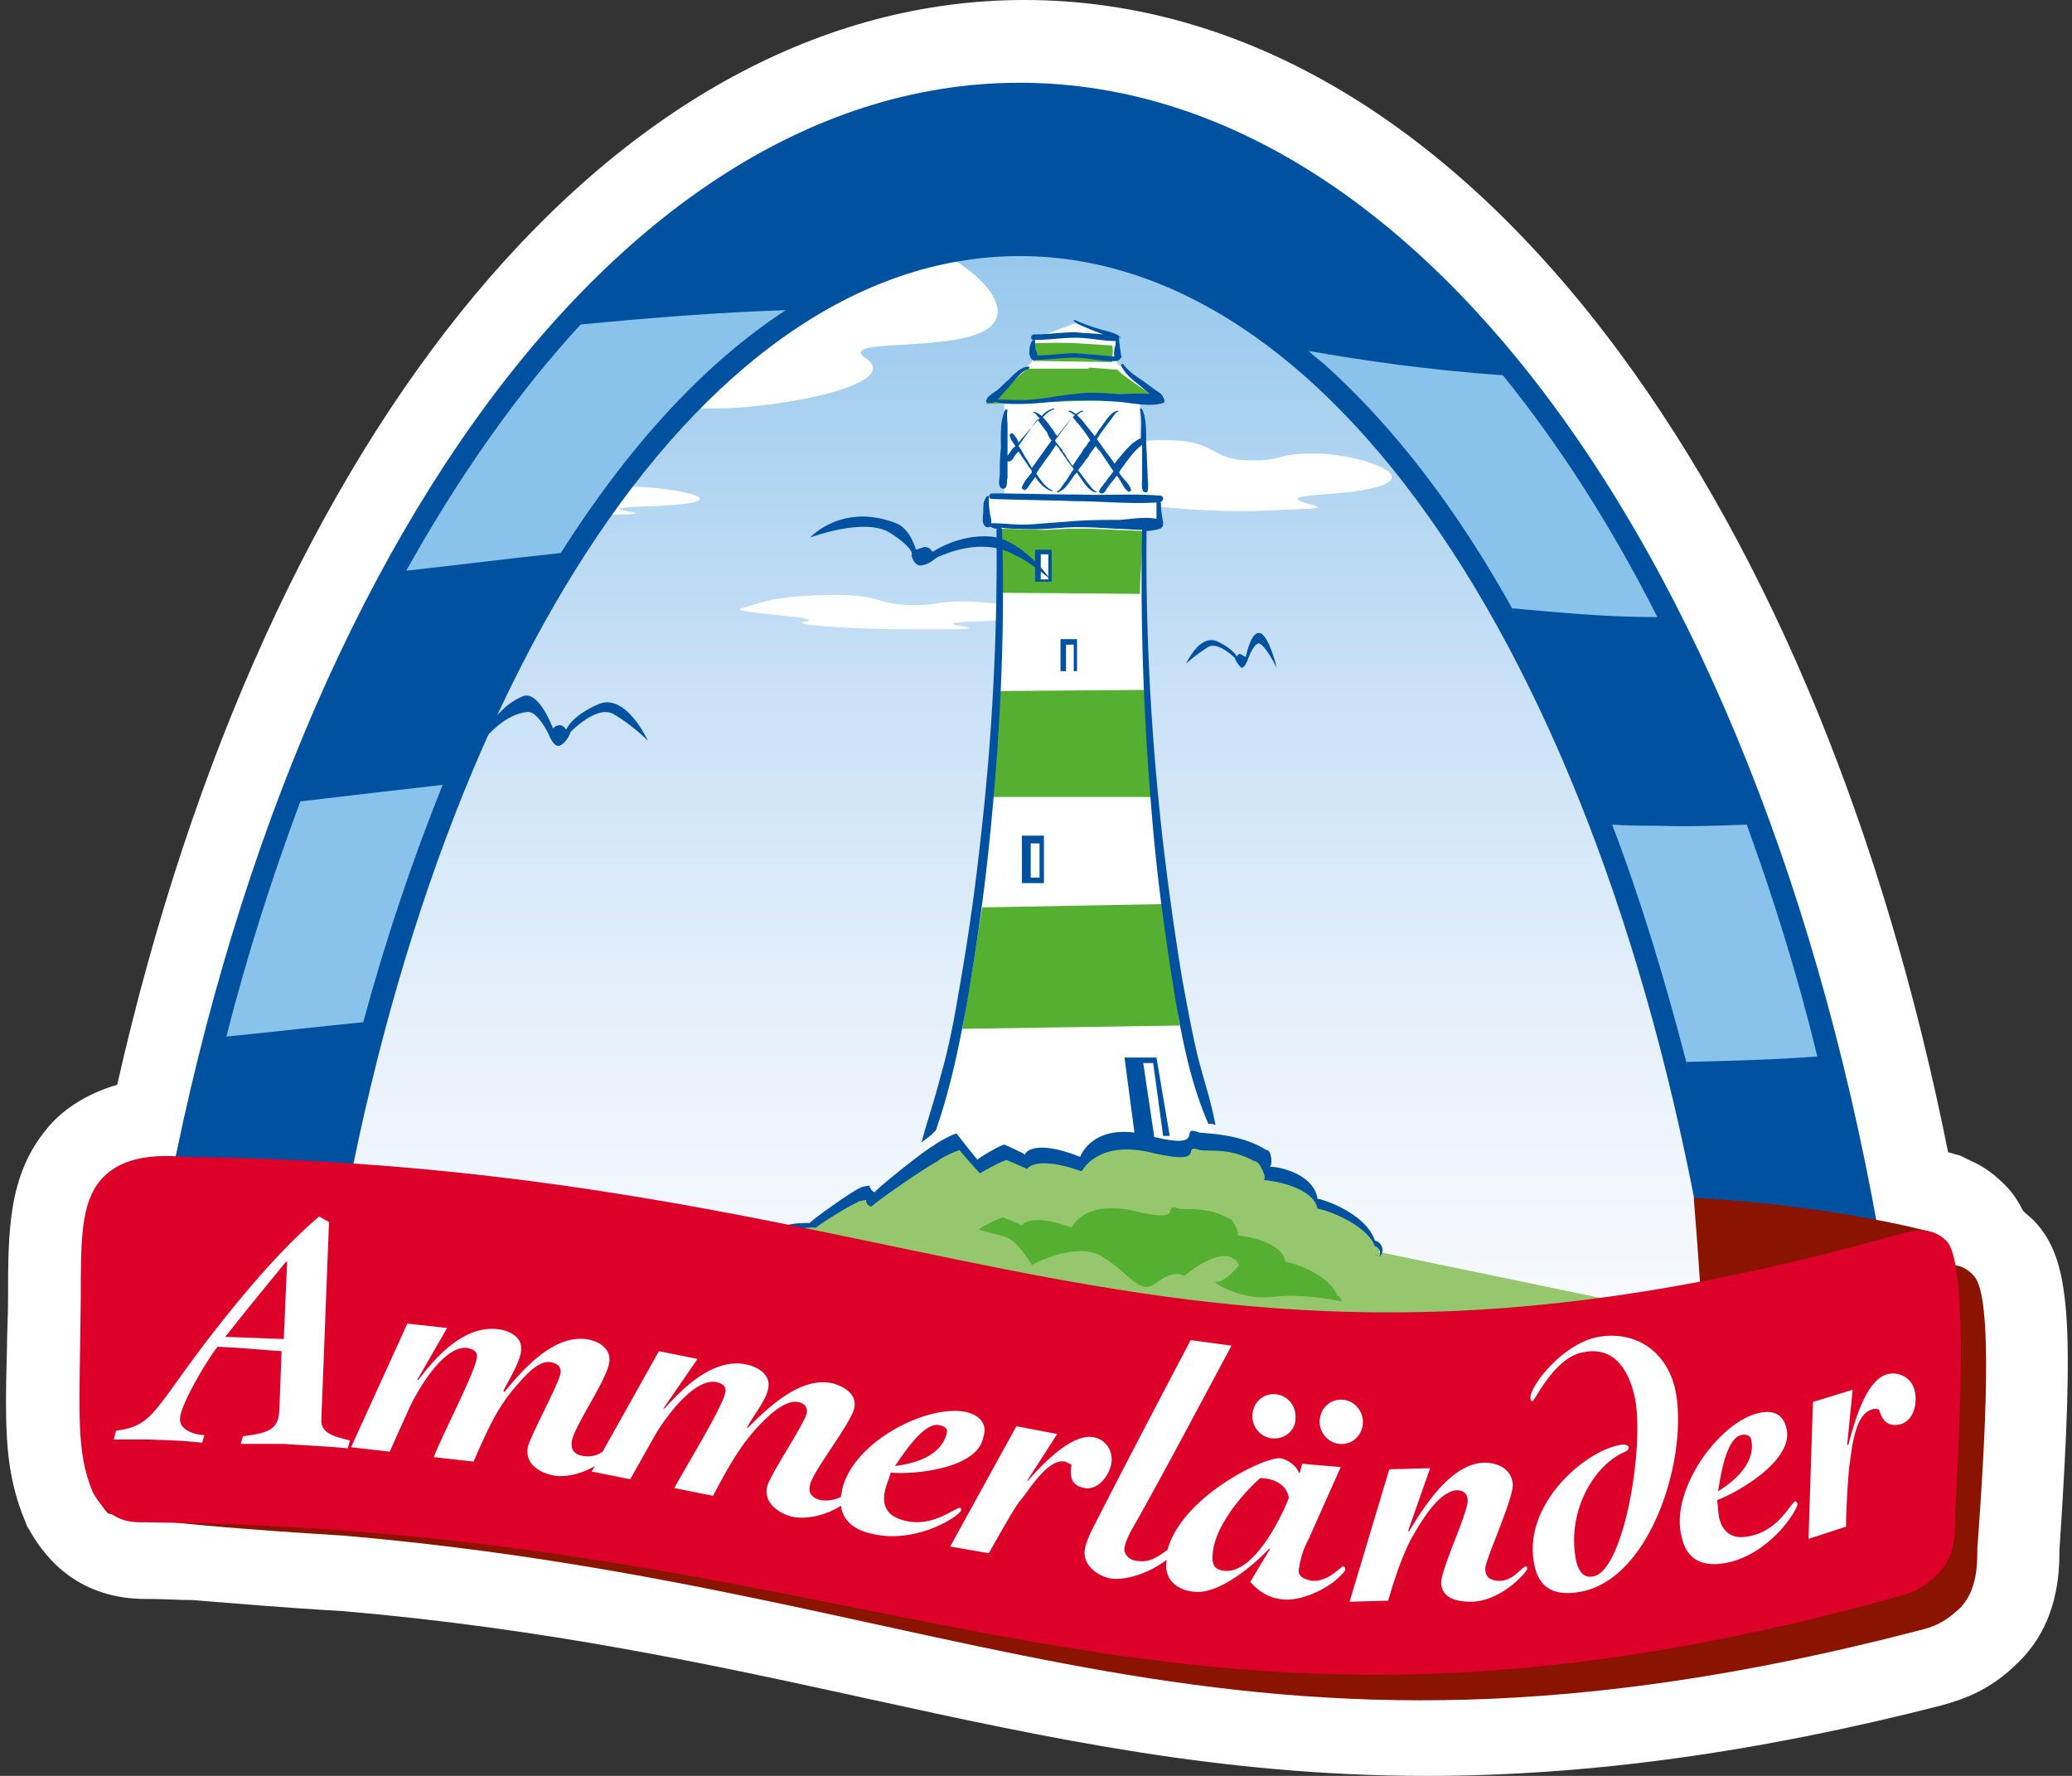
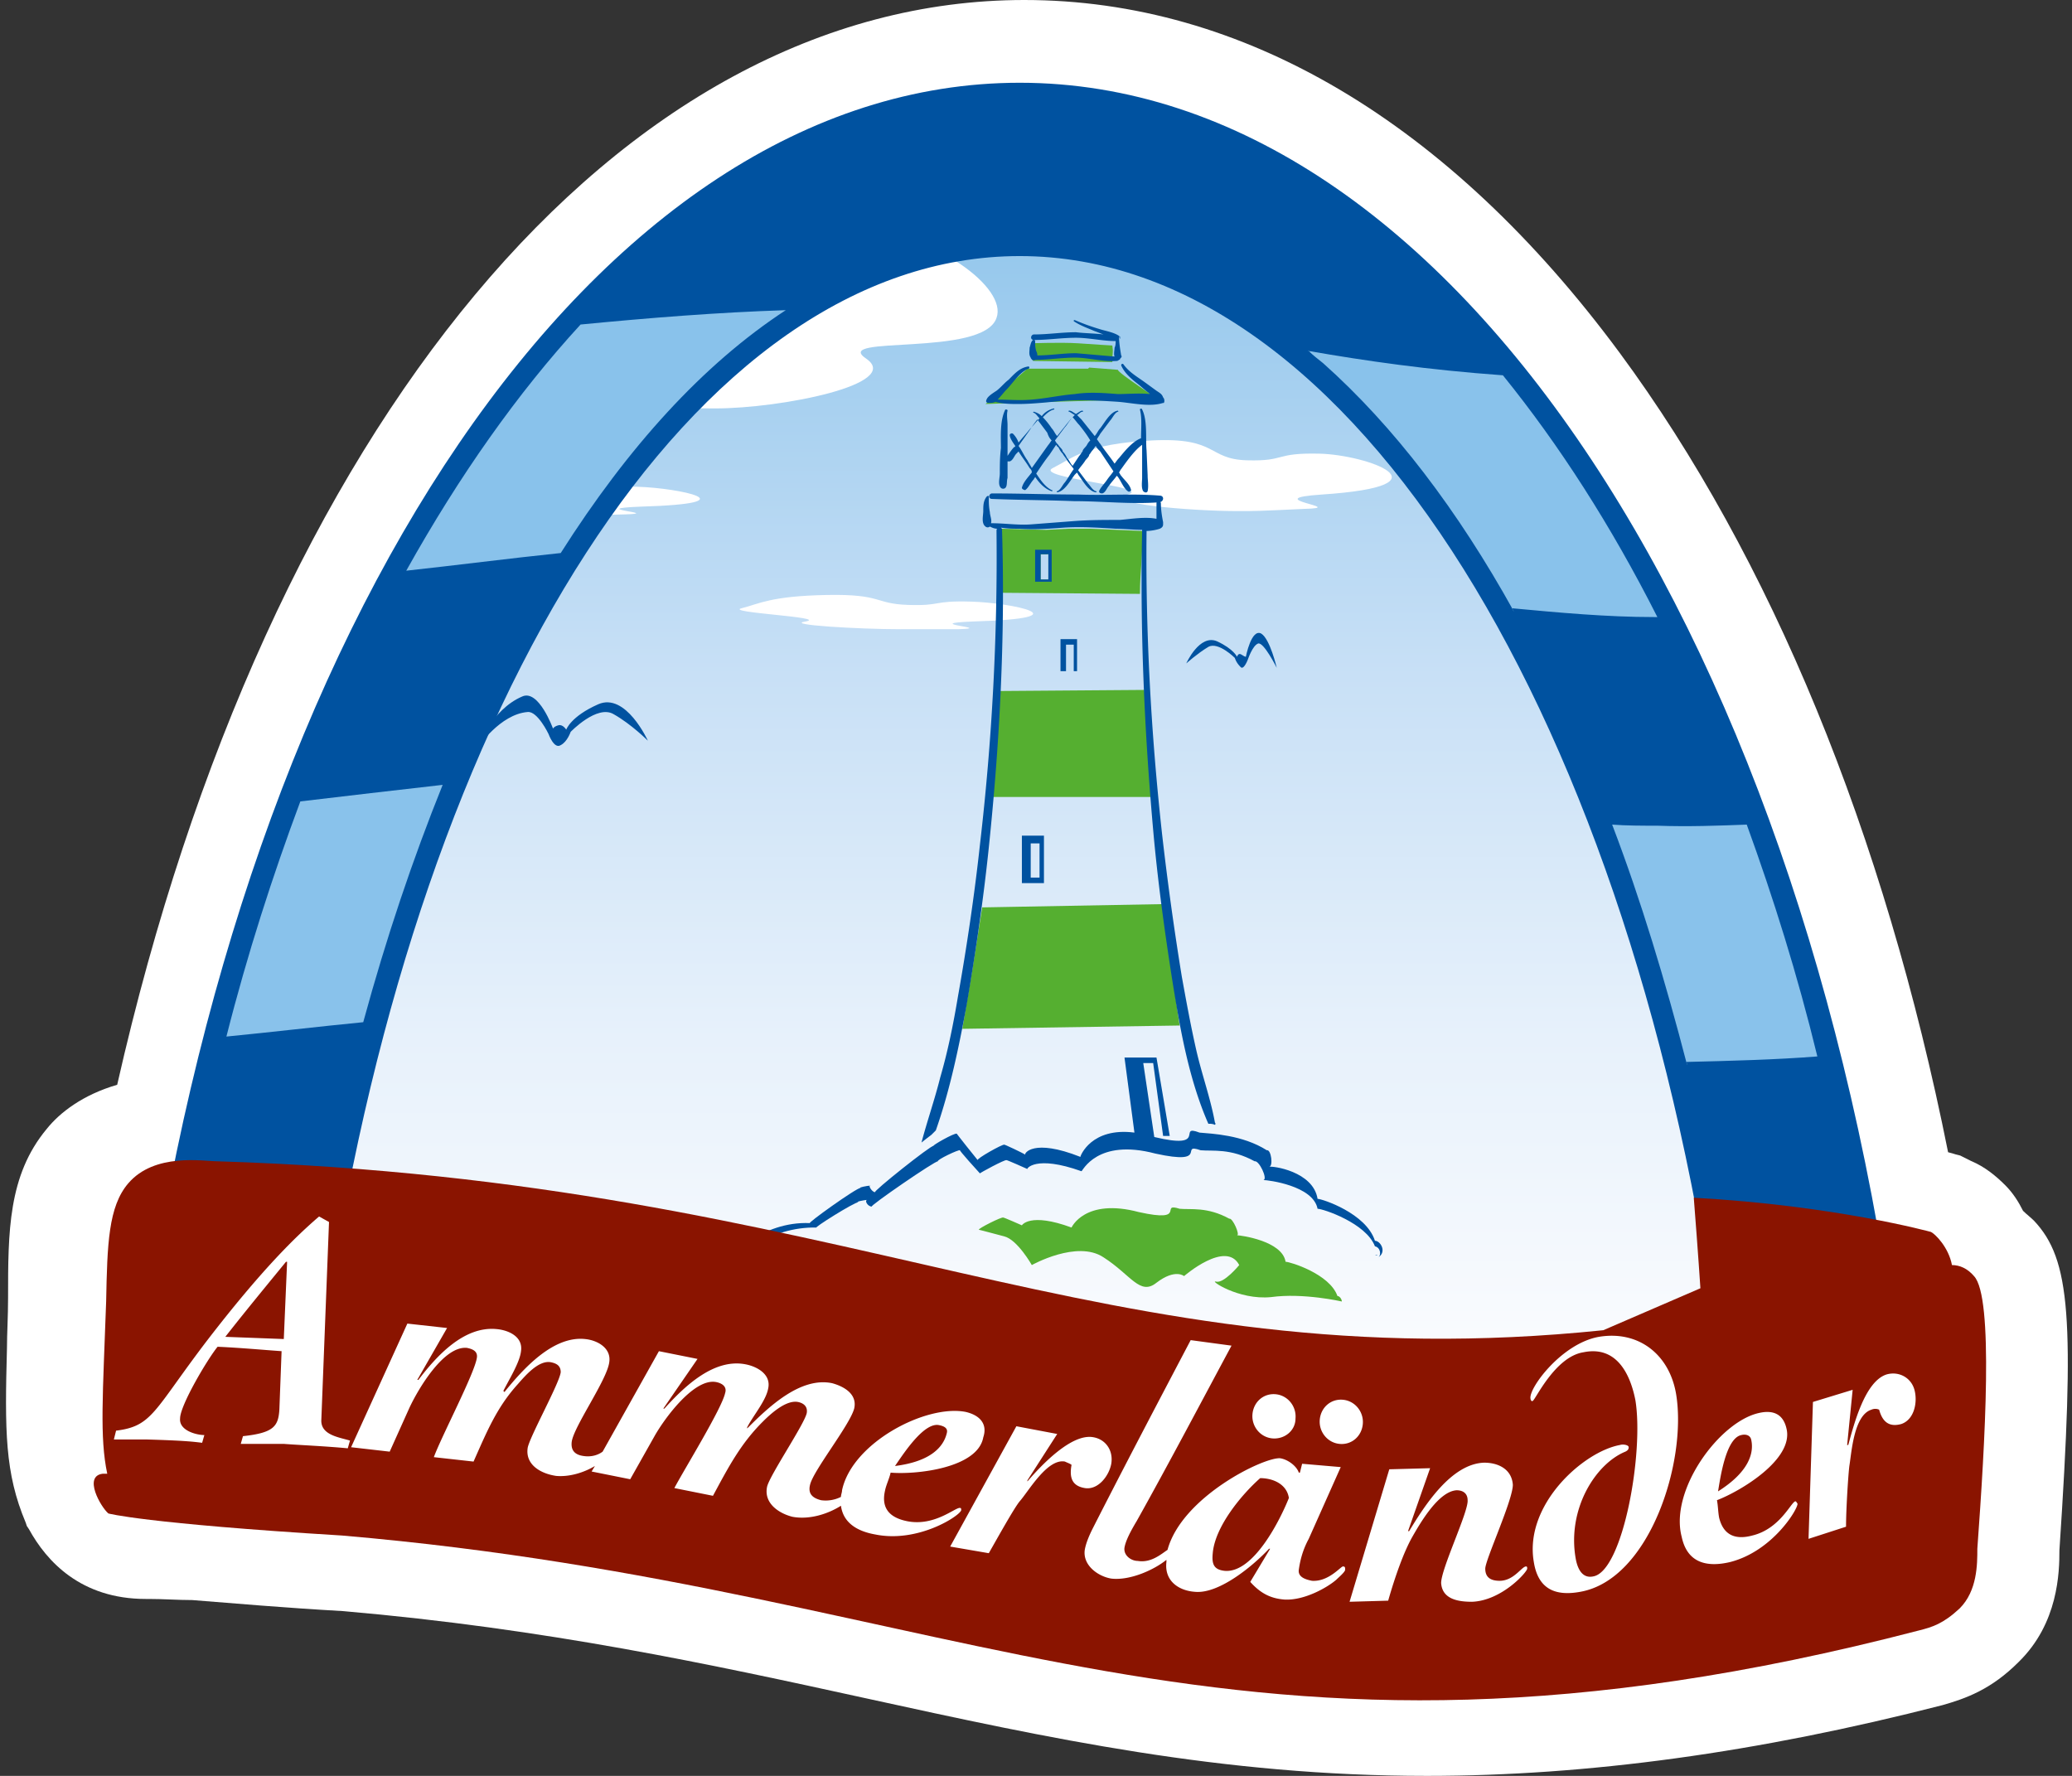
<svg xmlns="http://www.w3.org/2000/svg" width="203" height="174">
  <rect width="100%" height="100%" fill="#333333" stroke="none" />
  <defs>
    <linearGradient id="a" x1="49.991%" x2="49.991%" y1="95.311%" y2="-.005%">
      <stop offset="0%" stop-color="#FFF" />
      <stop offset="15.06%" stop-color="#F9FBFE" />
      <stop offset="38.03%" stop-color="#E7F1FB" />
      <stop offset="66.06%" stop-color="#C8E0F6" />
      <stop offset="97.81%" stop-color="#98C9ED" />
      <stop offset="100%" stop-color="#94C7ED" />
    </linearGradient>
  </defs>
  <g fill="none">
    <path fill="#FFF" d="M139.78 174c-20.088 0-37.043-3.684-54.862-7.584-15.335-3.359-31.318-6.826-51.297-8.56-5.724-.324-10.691-.758-14.795-1.083-1.404 0-2.808-.108-4.212-.108h-.324c-6.371 0-9.72-3.684-11.447-6.826l-.216-.325-.108-.325C.467 144.314.467 140.197.683 132.071c0-1.408.108-3.034.108-4.875 0-6.501 0-12.027 3.78-16.577 1.296-1.625 3.564-3.359 6.911-4.334C26.17 41.495 60.728 0 100.362 0c21.382 0 41.577 11.918 58.316 34.562 14.795 20.043 25.919 47.02 32.182 78.332.432.108.756.217.756.217l.432.108.432.217.648.325c1.296.542 2.376 1.408 3.348 2.383.756.759 1.296 1.626 1.728 2.492.324.325.756.65 1.08.975 3.564 3.792 3.996 9.535 2.484 32.287 0 2.167-.108 7.15-3.996 10.943-2.7 2.708-5.184 3.575-7.452 4.225-18.143 4.659-34.774 6.934-50.54 6.934z" />
    <path fill="url(#a)" d="M170.462 148.724l-13.187-70.197-32.644-63.817H57.829L26.266 74.2l-9.836 59.273z" transform="translate(7.59 8)" />
-     <path fill="#FFF" d="M112.115 51.698l1.406.108v-3.028h-1.838v-9.302h1.838l-.217-.65-3.89-3.244.107-2.272-4.215-1.622-4.108 1.514-.108 2.271-3.675 3.462-.649.324 1.622.217v9.302l-1.514-.109v2.596l1.081.433c.649 10.492-1.837 44.455-6.701 59.49 0 0-1.19 2.812-.433 2.055 2.378 1.514 26.591-.974 28.86-.108.325 0-.756-2.055-1.08-2.92-4.756-15.144-7.026-47.593-6.486-58.517" />
    <path fill="#FFF" d="M121.303 50.076c-4.756 0-13.403-.757-10.809-1.623 2.594-.757-9.296-1.622-7.35-2.595 1.946-.974 3.243-2.38 9.728-2.705 6.486-.324 5.405 1.84 9.296 1.947 3.892.109 2.594-.757 7.134-.649 4.54.109 13.188 3.137.217 4.002-6.486.433 2.81 1.298-1.73 1.407-4.54.216-4.756.216-6.486.216M70.067 40.017c6.486 0 18.376-2.38 14.81-4.868-3.568-2.38 11.457-.108 12.754-4.002 1.081-2.92-5.837-8.22-14.7-9.194-8.864-.973-8.756 2.488-14.052 3.029-5.297.54-3.567-2.38-9.729-1.947-6.27.433-18.16 9.627-.324 12.114 8.864 1.19-3.891 3.894 2.378 4.327 6.27.54 6.486.54 8.864.54M55.583 50.509c-4.107 0-11.458-.433-9.296-.758 2.27-.432-7.999-.865-6.27-1.298 1.622-.432 2.811-1.19 8.324-1.297 5.62-.217 4.648.865 7.999.865 3.35.108 2.27-.433 6.161-.325 3.891.108 11.35 1.623.216 1.947-5.512.217 2.378.65-1.513.757-4 .109-4.107.109-5.62.109M88.227 61.65c-4.107 0-11.458-.433-9.296-.758 2.27-.432-7.999-.865-6.27-1.298 1.73-.432 2.811-1.19 8.324-1.298 5.513-.108 4.648.866 7.999.974 3.35.108 2.27-.433 6.161-.325 3.891.108 11.35 1.623.216 1.947-5.512.217 2.378.65-1.513.757h-5.62" />
    <path fill="#0052A0" d="M116.223 65.002s1.297-2.92 3.027-2.163c1.621.757 1.945 1.514 1.945 1.514s.108-.432.433-.216c.324.216.432.216.432.216s.54-2.812 1.513-2.271c.865.54 1.514 3.353 1.514 3.353s-1.297-2.596-1.838-2.38c-.54.217-.973 1.515-.973 1.515s-.432 1.19-.756.757c-.433-.433-.54-.865-.54-.865s-1.622-1.623-2.595-1.082c-1.08.649-2.162 1.622-2.162 1.622m-52.749 7.572s-2.162-4.76-4.864-3.57-3.135 2.488-3.135 2.488-.324-.54-.756-.432c-.433.108-.541.324-.541.324s-1.405-3.894-3.027-3.137c-3.026 1.298-4.323 4.976-4.323 4.976s2.162-3.245 4.864-3.461c.973-.109 2.054 2.163 2.054 2.163s.54 1.514 1.189 1.082c.648-.325.973-1.298.973-1.298s2.594-2.705 4.215-1.731c1.73.973 3.351 2.596 3.351 2.596m39.129-18.28h-.756v2.596h-.865v-3.137h1.621z" />
    <path fill="#55AF30" d="M100.658 36.122h5.945l.108-.108 2.81.217c0 .324 4.108 2.92 3.892 2.92-4.865 0-16.863.433-16.863.433l.973-.757 3.135-2.705zm8.322-2.271c.109.757 0 .54 0 1.622l-7.782-.108-.108-1.73s2.81-.108 4.54 0c1.405.108 3.35.216 3.35.216m-6.269 22.931h-.756v-2.488h.756v2.488zm9.188-4.76l-5.08-.216h-2.162l-2.162.108-4.432-.108.109 6.274 13.511.108c0-2.164.324-4.11.216-6.166" />
-     <path fill="#96C66D" d="M158.487 127.52c8.54 4.543-21.51 6.49-25.726 8.22-23.132 8.978-69.936 7.248-72.854-8.869l3.134-1.298 4-.54 4.864-2.272c.216-.54 3.35-3.028 7.567-2.92-.433.108 4.54-3.353 4.864-3.353-.433 0 1.08.432 1.513.432-.324 0 7.35-5.732 7.566-5.624-.216-.108 2.054 2.488 2.162 2.488-.108-.108 1.838-.866 2.486-1.515-.108-.108 2.378.974 2.378 1.082-.108-.108.649-1.622 5.189.325 0-.109 1.513-3.678 7.35-1.84 5.513 1.407 2.162-1.19 4.432-.432 1.189.108 3.243-.216 5.729 1.298.432-.108 1.189 1.73.757 1.839.432 0 3.458 1.081 4.972 2.92.54 0 4.648 1.19 5.512 3.894.325 0 .757.65.757.974 0 .216.108.216-.108.324l23.456 4.867z" />
    <path fill="#55AF30" d="M131.464 127.52c0-.216-.216-.54-.432-.54-.757-2.164-4.648-3.353-5.08-3.353-.325-2.056-4.433-2.596-4.757-2.596.324 0-.432-1.731-.756-1.623-2.162-1.19-3.784-.865-4.865-.973-2.053-.65.865 1.406-3.999.324-5.297-1.406-6.594 1.514-6.594 1.514-4.107-1.514-4.864-.216-4.864-.216s-1.945-.865-1.837-.757c-.108-.108-2.487 1.082-2.378 1.19 0 0 1.297.324 2.486.649 1.297.324 2.702 2.812 2.702 2.812s4.432-2.488 7.026-.757c2.702 1.73 3.567 3.786 5.188 2.488 1.838-1.406 2.703-.65 2.703-.65s4.107-3.569 5.404-1.081c0 0-1.513 1.839-2.27 1.622-.756-.216 2.162 1.84 5.405 1.515 3.135-.433 6.918.432 6.918.432" />
    <path fill="#0052A0" d="M113.953 38.935c-.108-.325-.324-.433-.649-.65l-1.189-.865c-.756-.54-1.513-.973-2.053-1.73-.108-.108-.217 0-.217.108.325.757.973 1.298 1.514 1.73.432.325.756.65 1.189.974l.108.108c-1.081-.108-2.162 0-3.135 0-1.405-.108-2.81-.216-4.215 0-1.406.108-2.81.433-4.216.541-1.189.108-2.27 0-3.35 0 .323-.324.648-.757.864-.973.648-.65 1.297-1.731 2.162-2.056.108 0 .108-.216 0-.216-.865.108-1.405.757-1.946 1.298-.432.325-.757.757-1.189 1.082-.324.216-.865.54-.973.865-.108.216 0 .325.216.325.217 0 .433 0 .649-.109.757.217 1.513.217 2.27.217 1.513 0 3.135-.217 4.648-.325 1.73-.108 3.35 0 5.08.108 1.405.109 3.135.541 4.432.109.108.108.216-.325 0-.541m-4.216-5.733v-.216c-.54-.433-1.405-.541-2.053-.757a20.984 20.984 0 01-2.378-.866c-.108 0-.108 0-.108.108.648.433 1.297.65 2.053.974.325.108.54.216.865.324-.865-.108-1.838-.108-2.702-.216-1.406 0-2.703.216-4.108.216-.324 0-.432.541 0 .541 1.405 0 2.702-.216 4.108-.216 1.297 0 2.594.324 3.891.324 0 .217 0 .433-.108.65 0 .216-.108.648 0 .865-1.297-.109-2.486-.217-3.783-.325-1.297 0-2.486.216-3.784.216 0-.108 0-.216-.108-.432-.108-.325-.108-.65-.108-.974 0-.108-.108-.108-.216-.108-.216.217-.216.433-.324.757 0 .325-.108.65.108.974 0 .108.108.108.108.216.108 0 .216.108.324 0 1.297 0 2.594-.216 3.892-.216 1.405 0 2.702.432 4.107.324.108 0 .216-.108.216-.108s.108 0 .108-.108c.108-.108.217-.216.108-.325-.108-.648-.216-1.297-.216-1.946.108.432.108.324.108.324" />
    <path fill="#55AF30" d="M112.115 67.598l-14.268.108-.648 10.384h15.565c-.324-4.543-.324-5.733-.649-10.492M96.226 88.906l-.973 6.165-.973 5.733 21.294-.324c-.54-3.786-1.189-7.68-1.513-11.898l-17.835.324z" />
    <path fill="#0052A0" d="M101.847 85.986h-.865v-3.353h.865v3.353zm.432-4.11h-2.162v4.65h2.162v-4.65zm32.428 41.102h.216c0-.109-.108 0-.216 0m0-1.407c-.865-2.704-5.189-4.11-5.621-4.11-.432-2.704-4.432-3.245-4.756-3.137.432 0 .216-1.73-.216-1.622-2.378-1.514-5.405-1.622-6.594-1.73-2.27-.866.973 1.73-4.432.432l-1.08-7.247h.972l.973 7.139h.649l-1.298-7.68h-3.134l.973 7.355c-4.216-.54-5.297 2.272-5.297 2.38-4.648-1.839-5.513-.324-5.405-.216-.108-.108-2.161-1.082-2.053-.974-.108-.108-2.81 1.406-2.595 1.515-.108-.109-2.161-2.705-2.053-2.596-.216-.109-2.486 1.19-2.27 1.19-.216-.109-6.053 4.542-5.73 4.542-.323 0-.756-.757-.432-.649-.324 0-1.297.217-.972.217-.433 0-5.405 3.569-4.973 3.46-4.756-.216-8.107 3.462-7.458 3.354-.649.108.108.108.757 0-.649.108 2.702-3.029 7.35-2.92-.432.108 3.675-2.488 4.107-2.488-.432 0 .54-.217.865-.217-.324 0 0 .65.433.65-.325 0 6.269-4.543 6.485-4.435-.216-.108 2.054-1.19 2.162-1.082-.216-.108 1.838 2.163 1.946 2.271-.108 0 2.486-1.406 2.594-1.297-.108-.109 2.054.865 2.054.865-.108 0 .756-1.406 5.296.216.108 0 1.513-3.245 7.242-1.73 5.405 1.19 2.27-1.082 4.432-.325 1.19.108 2.919-.216 5.297 1.082.432-.108 1.297 1.73.864 1.838.433 0 4.865.541 5.297 2.813.54 0 4.756 1.406 5.62 3.677.541.108.65.866.325 1.082.865-.54.216-1.623-.324-1.623M105.198 65.76h-.757v-2.597h.757v2.596zm.324-3.138H103.9v3.137h1.622v-3.137zm-2.811-5.84h-.756v-2.488h.756v2.488zm.325-2.92h-1.622v3.136h1.622v-3.137z" />
    <path fill="#0052A0" d="M113.629 48.561c-2.594-.216-5.297 0-8-.108-2.81 0-5.62-.108-8.43-.108-.325 0-.433.54 0 .54 2.702.109 5.296.109 7.999.217 2.81 0 5.62.325 8.43.108.433-.108.433-.649 0-.649m5.405 61.437c-.432-2.38-1.297-4.76-1.837-7.139-.54-2.38-.973-4.759-1.405-7.139a292.332 292.332 0 01-1.946-14.06c-1.081-9.844-1.621-19.795-1.513-29.638.432 0 .972-.108 1.297-.216.216-.108.324-.216.324-.433v-.216c-.108-.54-.216-1.19-.216-1.839 0-.216-.433-.324-.433 0v1.515c-1.08-.217-2.378 0-3.567.108-1.513 0-2.918 0-4.431.108l-4.216.324c-1.297.109-2.594-.108-4-.108.109-.324-.108-.757-.108-1.081-.108-.541-.108-.974-.108-1.515 0-.108-.108-.108-.216 0-.324.433-.324.866-.324 1.407 0 .432-.216 1.19.216 1.514a.329.329 0 00.432 0c.217.108.433.216.757.216-.108 0-.108.108-.108.216a242.715 242.715 0 01-1.621 30.719c-.54 4.975-1.297 10.059-2.162 14.926-.433 2.596-.973 5.3-1.73 7.896-.54 2.164-1.297 4.327-1.837 6.382.54-.433.973-.757.973-.757l.432-.433c1.405-4.002 2.27-8.22 3.027-12.33.864-5.084 1.62-10.168 2.161-15.36 1.081-10.383 1.622-20.767 1.298-31.15 0-.109 0-.109-.109-.217.649.108 1.298.108 1.838.108 1.405.108 2.918 0 4.324-.108 1.73-.108 3.35 0 5.08.108.757 0 1.73.108 2.594.108-.216 9.843.216 19.686 1.081 29.42.433 4.868 1.081 9.627 1.838 14.495.756 4.759 1.621 9.842 3.567 14.277.216 0 .432 0 .648.108 0 0 .108-.108 0-.216m-12.214-66.845a1.484 1.484 0 00-.324.433c-.108.216-.433.432-.433.649-.108.108-.216.324-.324.432l-.649.974c-.216-.217-.324-.541-.54-.757-.108-.217-.216-.433-.432-.65 0-.216-.325-.432-.433-.648a1.497 1.497 0 01-.324-.433l.973-1.298c.216-.216.432-.649.756-.973.217.216.433.54.649.757.432.54.757.973 1.08 1.514m-3.782 0c-.108.108-.217.325-.325.433l-1.621 2.271c-.108-.216-.324-.54-.432-.757-.325-.433-.54-.973-.865-1.406.216-.325.54-.757.757-1.082.324-.432.648-.973 1.08-1.514l.973 1.298c.108.324.216.54.433.757m9.404 3.461l-.108-2.487c-.108-1.19.108-2.92-.433-4.003 0-.108-.216-.108-.216 0 .216.866.108 1.84.108 2.813-.865.324-1.621 1.298-2.162 1.947-.216.216-.324.432-.432.54-.432-.648-.973-1.297-1.405-1.946-.108-.109-.216-.325-.325-.433.109-.216.217-.325.325-.54l.973-1.299c.216-.216.432-.757.756-.865.108 0 0-.108 0-.108-.756.108-1.297 1.19-1.73 1.73-.215.217-.324.541-.54.757l-1.297-1.622-.432-.433c.216-.108.324-.324.54-.324.108 0 0-.108 0-.108-.216 0-.432.216-.648.324-.216-.108-.433-.324-.649-.324-.108 0-.108.108 0 .108.216.108.324.216.54.324l-.432.433-1.297 1.622c-.216-.216-.324-.54-.54-.757a7.583 7.583 0 00-.865-1.081c.324-.325.648-.65 1.08-.758.109 0 0-.108 0-.108-.432.108-.864.325-1.188.757-.216-.216-.433-.324-.757-.432-.108 0-.108.108 0 .108.216.108.324.324.54.54-.324.325-.648.758-.972 1.082-.324.433-.757.866-1.081 1.298a2.356 2.356 0 00-.54-.865c-.109-.108-.325 0-.325.108 0 .325.324.757.54 1.082 0 0 0 .108-.107.108-.217.216-.433.54-.649.865v-3.028c0-.433-.108-.974 0-1.406 0-.109-.108-.109-.216-.109-.54 1.082-.433 2.596-.433 3.786-.108.866-.108 1.73-.108 2.488 0 .433-.216 1.082.108 1.406.109.108.325.108.433 0 .216-.216.108-.649.216-.973v-1.623h.216c.324-.108.433-.54.649-.757l.216-.216c.324.54.757 1.081 1.08 1.622.109.108.217.216.217.433-.324.432-.865.973-.973 1.514 0 .108.216.216.324.216.325-.216.54-.757.865-1.081 0-.108.108-.108.108-.217.433.65.973 1.19 1.622 1.407.108 0 .108-.109 0-.109-.649-.324-1.081-.973-1.514-1.622.433-.649.865-1.298 1.297-1.839l.649-.973c.108.108.108.216.216.216.108.216.216.433.433.649.108.216.324.433.432.649.216.324.432.54.649.865-.325.433-.54.866-.865 1.298-.216.217-.433.757-.757.866-.108 0 0 .108 0 .108.757-.108 1.297-1.19 1.73-1.73l.216-.217c0 .108.108.108.108.216.432.54.973 1.623 1.73 1.73.107 0 .107-.107 0-.107-.325-.109-.541-.541-.757-.758l-.973-1.298c.216-.324.432-.54.648-.865.109-.216.433-.432.433-.649.108-.108.216-.324.324-.432.108-.109.216-.325.324-.433.108.216.217.324.433.54l1.297 1.948c-.216.324-.433.54-.649.865-.216.324-.648.757-.756 1.082 0 .216.216.216.324.216.324-.108.432-.54.648-.757.217-.325.54-.65.757-.974l.108.108c.324.433.54 1.082.973 1.407.108.108.324 0 .324-.109-.108-.54-.648-.973-.973-1.406-.108-.108-.108-.216-.216-.324.108-.108.108-.217.216-.325.541-.757 1.298-1.838 2.054-2.38v3.246c0 .324-.108.973.108 1.298.108.108.325.216.433 0 .108-.541 0-1.082 0-1.515" />
    <path fill="#0052A0" d="M186.483 137.471C177.943 63.488 142.381 8.108 99.901 8.108 58.393 8.108 23.48 61 13.967 132.496l2.27.108c6.378-2.38 11.566-3.786 15.89-4.543C41.099 68.355 68.014 25.09 99.901 25.09c32.752 0 60.316 45.753 68.639 107.947 5.837.432 11.133 1.839 15.781 4.867l2.162-.433z" />
    <path fill="#89C2EB" d="M165.189 104.049c4.432-.108 8.755-.216 12.863-.54-1.946-8.005-4.324-15.576-6.918-22.715-2.81.108-5.729.216-8.756.108-1.513 0-3.026 0-4.431-.108 2.81 7.355 5.188 15.25 7.35 23.58 0 0 0-.217-.108-.325m-3.135-43.589h.324c-4.54-8.978-9.62-16.874-15.133-23.689-7.458-.54-13.403-1.406-19.024-2.38-.108-.107-.108 0 0 0 .433.433.865.758 1.405 1.19 6.918 6.166 13.188 14.386 18.7 24.337-.108-.108-.108-.216-.216-.324 4.648.433 9.296.865 13.944.865M56.88 31.796c-6.161 6.706-11.89 14.818-17.078 24.12 4.972-.54 9.944-1.19 15.133-1.73 6.593-10.384 13.943-18.496 22.05-23.796-6.701.216-13.403.757-20.105 1.406M43.369 76.9c-4.756.54-9.404 1.082-13.944 1.622-2.703 7.247-5.189 14.927-7.243 23.04 4.432-.433 8.972-.974 13.404-1.407 2.27-8.328 4.864-16.008 7.783-23.255" />
    <path fill="#8A1400" d="M193.401 125.033c-.649-.757-1.405-1.082-2.162-1.082-.324-1.73-1.621-3.029-2.054-3.245 0 0-9.404-2.596-23.24-3.353.433 5.516.649 8.87.649 8.87l-9.512 4.11c-49.29 5.083-73.611-14.602-135.764-16.55-1.405 0-6.162-.865-8.756 2.164-1.945 2.271-2.054 5.949-2.162 11.573-.324 9.194-.648 13.304.108 16.874h-.432c-1.946.216-.216 3.245.54 3.894 0 0 3.46.973 22.916 2.163 61.721 5.3 86.366 27.04 154.464 9.302 1.297-.324 2.378-.649 4-2.163 1.73-1.73 1.73-4.327 1.73-5.841.756-10.384 1.62-24.661-.325-26.716" />
-     <path fill="#DD0029" d="M191.563 148.288c0 1.514.109 4.11-1.621 5.84-1.513 1.515-2.594 1.948-3.891 2.272-73.72 20.551-96.851-6.49-171.76-7.247-1.08 0-3.458.216-5.188-2.92-1.73-4.11-1.297-7.788-1.189-19.037 0-5.625 0-9.302 1.946-11.574 2.594-3.028 7.35-2.271 8.647-2.271 74.152.973 95.014 28.122 167.544 7.571 1.621-.432 3.134-.757 4.648.65 2.053 2.163 1.407 16.44.864 26.716" />
    <path fill="#FFF" d="M177.187 150.776l3.675-1.19c0-1.73.216-5.084.325-5.95.216-1.297.432-4.975 2.161-5.516a.925.925 0 01.757 0c.324 1.19.973 1.731 2.162 1.407 1.297-.433 1.621-2.164 1.297-3.354-.324-1.19-1.513-1.838-2.702-1.514-2.162.65-3.243 4.976-3.784 6.923h-.108l.54-5.409-3.89 1.19-.433 13.413zm-4.864-12.331c1.405-.325 2.378.108 2.702 1.514.757 3.029-4.54 6.165-6.81 7.03.109.542.109 1.19.217 1.731.432 1.731 1.621 2.164 3.242 1.731 2.703-.649 3.784-3.245 4.216-3.353.108 0 .108.108.216.216.108.433-2.378 4.651-6.593 5.733-2.27.54-4.216.108-4.757-2.488-1.189-4.543 3.676-11.249 7.567-12.114m-1.73 2.163c-1.513.325-2.053 4.219-2.27 5.516 2.919-1.838 3.568-3.677 3.243-5.083-.108-.433-.54-.541-.973-.433m-10.376-3.461c.864 5.084-1.19 16.765-4.108 17.306-.973.216-1.513-.54-1.73-1.73-.864-4.868 1.946-9.303 4.865-10.492.216-.109.324-.217.324-.433s-.54-.325-.865-.216c-3.567.649-9.404 5.84-8.43 11.465.431 2.704 2.16 3.353 4.539 2.92 6.81-1.19 10.485-12.763 9.404-19.36-.649-3.895-3.675-6.274-7.566-5.625-3.676.649-6.918 5.083-6.702 6.057 0 .108.108.324.216.216.216 0 2.162-4.326 4.972-4.76 3.135-.648 4.54 1.948 5.08 4.652m-24.104 6.814l4-.108-2.162 6.165h.108c1.513-2.487 4.107-6.598 7.35-6.706 1.405 0 2.702.65 2.81 2.164 0 1.514-2.702 7.355-2.702 8.22 0 .865.54 1.19 1.405 1.19 1.405 0 2.162-1.406 2.594-1.406.109 0 .109.108.109.216 0 .324-2.487 3.137-5.405 3.245-1.297 0-2.919-.217-3.027-1.839 0-1.406 2.703-7.03 2.595-8.112 0-.65-.433-.974-1.081-.974-1.73.108-3.46 3.029-4.324 4.543-.865 1.514-1.73 4.002-2.378 6.274l-3.783.108 3.891-12.98zm-11.458-3.028c-1.189-.109-2.054-1.19-1.946-2.38.109-1.19 1.081-2.055 2.27-1.947 1.19.108 2.054 1.19 1.946 2.38 0 1.19-1.08 2.055-2.27 1.947m-1.189 3.894c-1.837 1.622-4.432 4.759-4.648 7.355-.108 1.081.108 1.622 1.19 1.73 2.81.217 5.404-4.975 6.269-7.139-.217-1.406-1.622-1.946-2.81-1.946m4.755 5.949c-.648 1.19-.865 2.27-.973 3.028-.108.757.757.974 1.297 1.082 1.622.108 2.81-1.406 3.027-1.406.216 0 .216.108.216.324 0 .216-.648.757-.864.974-.865.757-3.135 2.055-5.08 1.946-1.406-.108-2.379-.648-3.352-1.73l1.946-3.245h-.108c-1.513 1.622-4.864 4.435-7.242 4.218-1.622-.108-3.027-1.081-2.81-2.92v-.216c-1.19.973-3.568 2.055-5.405 1.838-1.297-.216-2.81-1.298-2.595-2.812.109-.649.433-1.406.757-2.055 3.135-6.165 6.378-12.33 9.62-18.496l4 .54c-3.135 5.842-6.27 11.79-9.296 17.199-.649 1.082-1.081 1.947-1.19 2.596-.107.757.65 1.298 1.298 1.298 1.297.216 2.27-.65 2.918-1.082 1.406-5.192 9.404-9.086 11.026-8.977.756.108 1.621.757 1.837 1.406h.108l.217-.866 3.783.325-3.135 7.03zm3.027-9.303c-1.19-.108-2.054-1.19-1.946-2.38.108-1.189 1.081-2.054 2.27-1.946 1.19.108 2.054 1.19 1.946 2.38-.108 1.19-1.081 2.055-2.27 1.946m-38.481-1.081c-.324 1.406-1.622 2.812-5.08 3.245.756-1.082 2.81-4.327 4.323-4.002.54.108.865.324.757.757m1.837-2.055c-3.89-.757-11.133 3.028-12.106 7.68 0 .216-.108.432-.108.648a3.319 3.319 0 01-1.946.325c-.864-.217-1.297-.65-1.08-1.514.324-1.407 3.89-5.841 4.323-7.464.324-1.406-.973-2.163-2.162-2.488-3.134-.648-6.27 2.38-8.323 4.435v-.108c.54-1.082 1.838-2.596 2.054-3.786.324-1.406-1.081-2.163-2.162-2.38-3.135-.648-6.053 2.164-7.999 4.327h-.108l3.351-4.867-3.783-.757-5.513 9.843c-.432.324-1.08.54-1.838.432-.864-.108-1.297-.54-1.189-1.406.217-1.514 3.46-6.057 3.676-7.788.216-1.406-1.19-2.163-2.378-2.271-3.135-.325-6.054 2.92-7.891 5.192l-.108-.108c.54-1.082 1.621-2.813 1.73-3.894.215-1.406-1.19-2.055-2.379-2.164-3.243-.324-5.945 2.705-7.674 4.976h-.109l2.919-5.084-3.891-.432-5.513 12.114 3.783.433 1.946-4.327c.865-1.839 3.35-6.057 5.62-5.84.541.107 1.082.324.973.973-.216 1.514-3.458 7.68-4.215 9.734l3.891.433c1.297-2.92 2.27-5.3 4.324-7.571.757-.866 2.054-2.38 3.243-2.164.54.109.973.325.973.974-.109 1.081-3.135 6.49-3.243 7.463-.216 1.623 1.297 2.488 2.81 2.704 1.297.108 2.702-.324 3.783-.973l-.324.54 3.783.758 2.378-4.219c.973-1.73 3.892-5.732 6.054-5.3.54.108 1.08.433.864 1.082-.324 1.514-4 7.463-4.972 9.302l3.783.757c1.514-2.812 2.703-5.084 4.864-7.247.757-.757 2.27-2.163 3.46-1.947.54.108.972.433.864 1.082-.216 1.082-3.675 6.165-3.891 7.247-.324 1.622 1.189 2.596 2.486 2.92 1.73.325 3.567-.324 4.756-1.081.216 1.622 1.513 2.487 3.35 2.812 4.216.865 8.324-1.839 8.432-2.38 0-.108 0-.216-.108-.216-.432-.108-2.486 1.839-5.188 1.298-1.622-.325-2.595-1.19-2.162-3.029.108-.54.432-1.19.54-1.73 2.486.216 8.54-.433 9.08-3.462.432-1.297-.324-2.163-1.73-2.487m-83.447 2.703H14.4c3.675.108 4.54.216 5.404.324l.217-.757c-.757 0-2.486-.432-2.378-1.622 0-1.298 2.702-5.841 3.675-7.03 2.378.107 4.648.324 6.27.432l-.217 5.732c-.108 1.623-.54 2.272-3.567 2.596l-.216.757h4.215c1.405.109 4 .217 6.27.433l.216-.757c-1.081-.325-2.81-.54-2.81-1.947l.756-19.47-.973-.54c-2.27 1.947-5.62 5.192-11.025 12.222-5.189 6.815-5.297 8.329-8.864 8.762l-.216.865zm10.917-10.06c1.946-2.487 4-4.975 5.945-7.354h.109l-.325 7.571-5.729-.216zm77.503 8.762l4 .757-2.92 4.543v.108c1.298-1.514 4.324-4.76 6.486-4.327 1.19.217 1.946 1.298 1.73 2.596-.217 1.19-1.297 2.596-2.595 2.38-1.297-.216-1.513-1.082-1.297-2.271-.108-.109-.432-.217-.648-.325-1.73-.324-3.567 2.92-4.432 3.894-.54.649-2.162 3.57-3.027 5.084l-3.783-.65 6.486-11.79z" />
-     <path fill="#0052A0" d="M102.928 56.782s-2.81-4.002-5.946-4.219c-3.134-.216-5.62 1.515-5.62 1.515s-.325-.65-.973-.433l-.649.216s-.54-2.055-1.945-2.596c-5.297-2.055-8.432 1.406-8.432 1.406s5.405-2.055 7.891-.432c2.486 1.622 2.054 2.163 2.054 2.163s.216 1.19 1.08.974c.974-.217 1.082-.65 1.622-.866.649-.216 4.216-1.947 7.459-.108 1.297.54 3.459 2.38 3.459 2.38" />
  </g>
</svg>